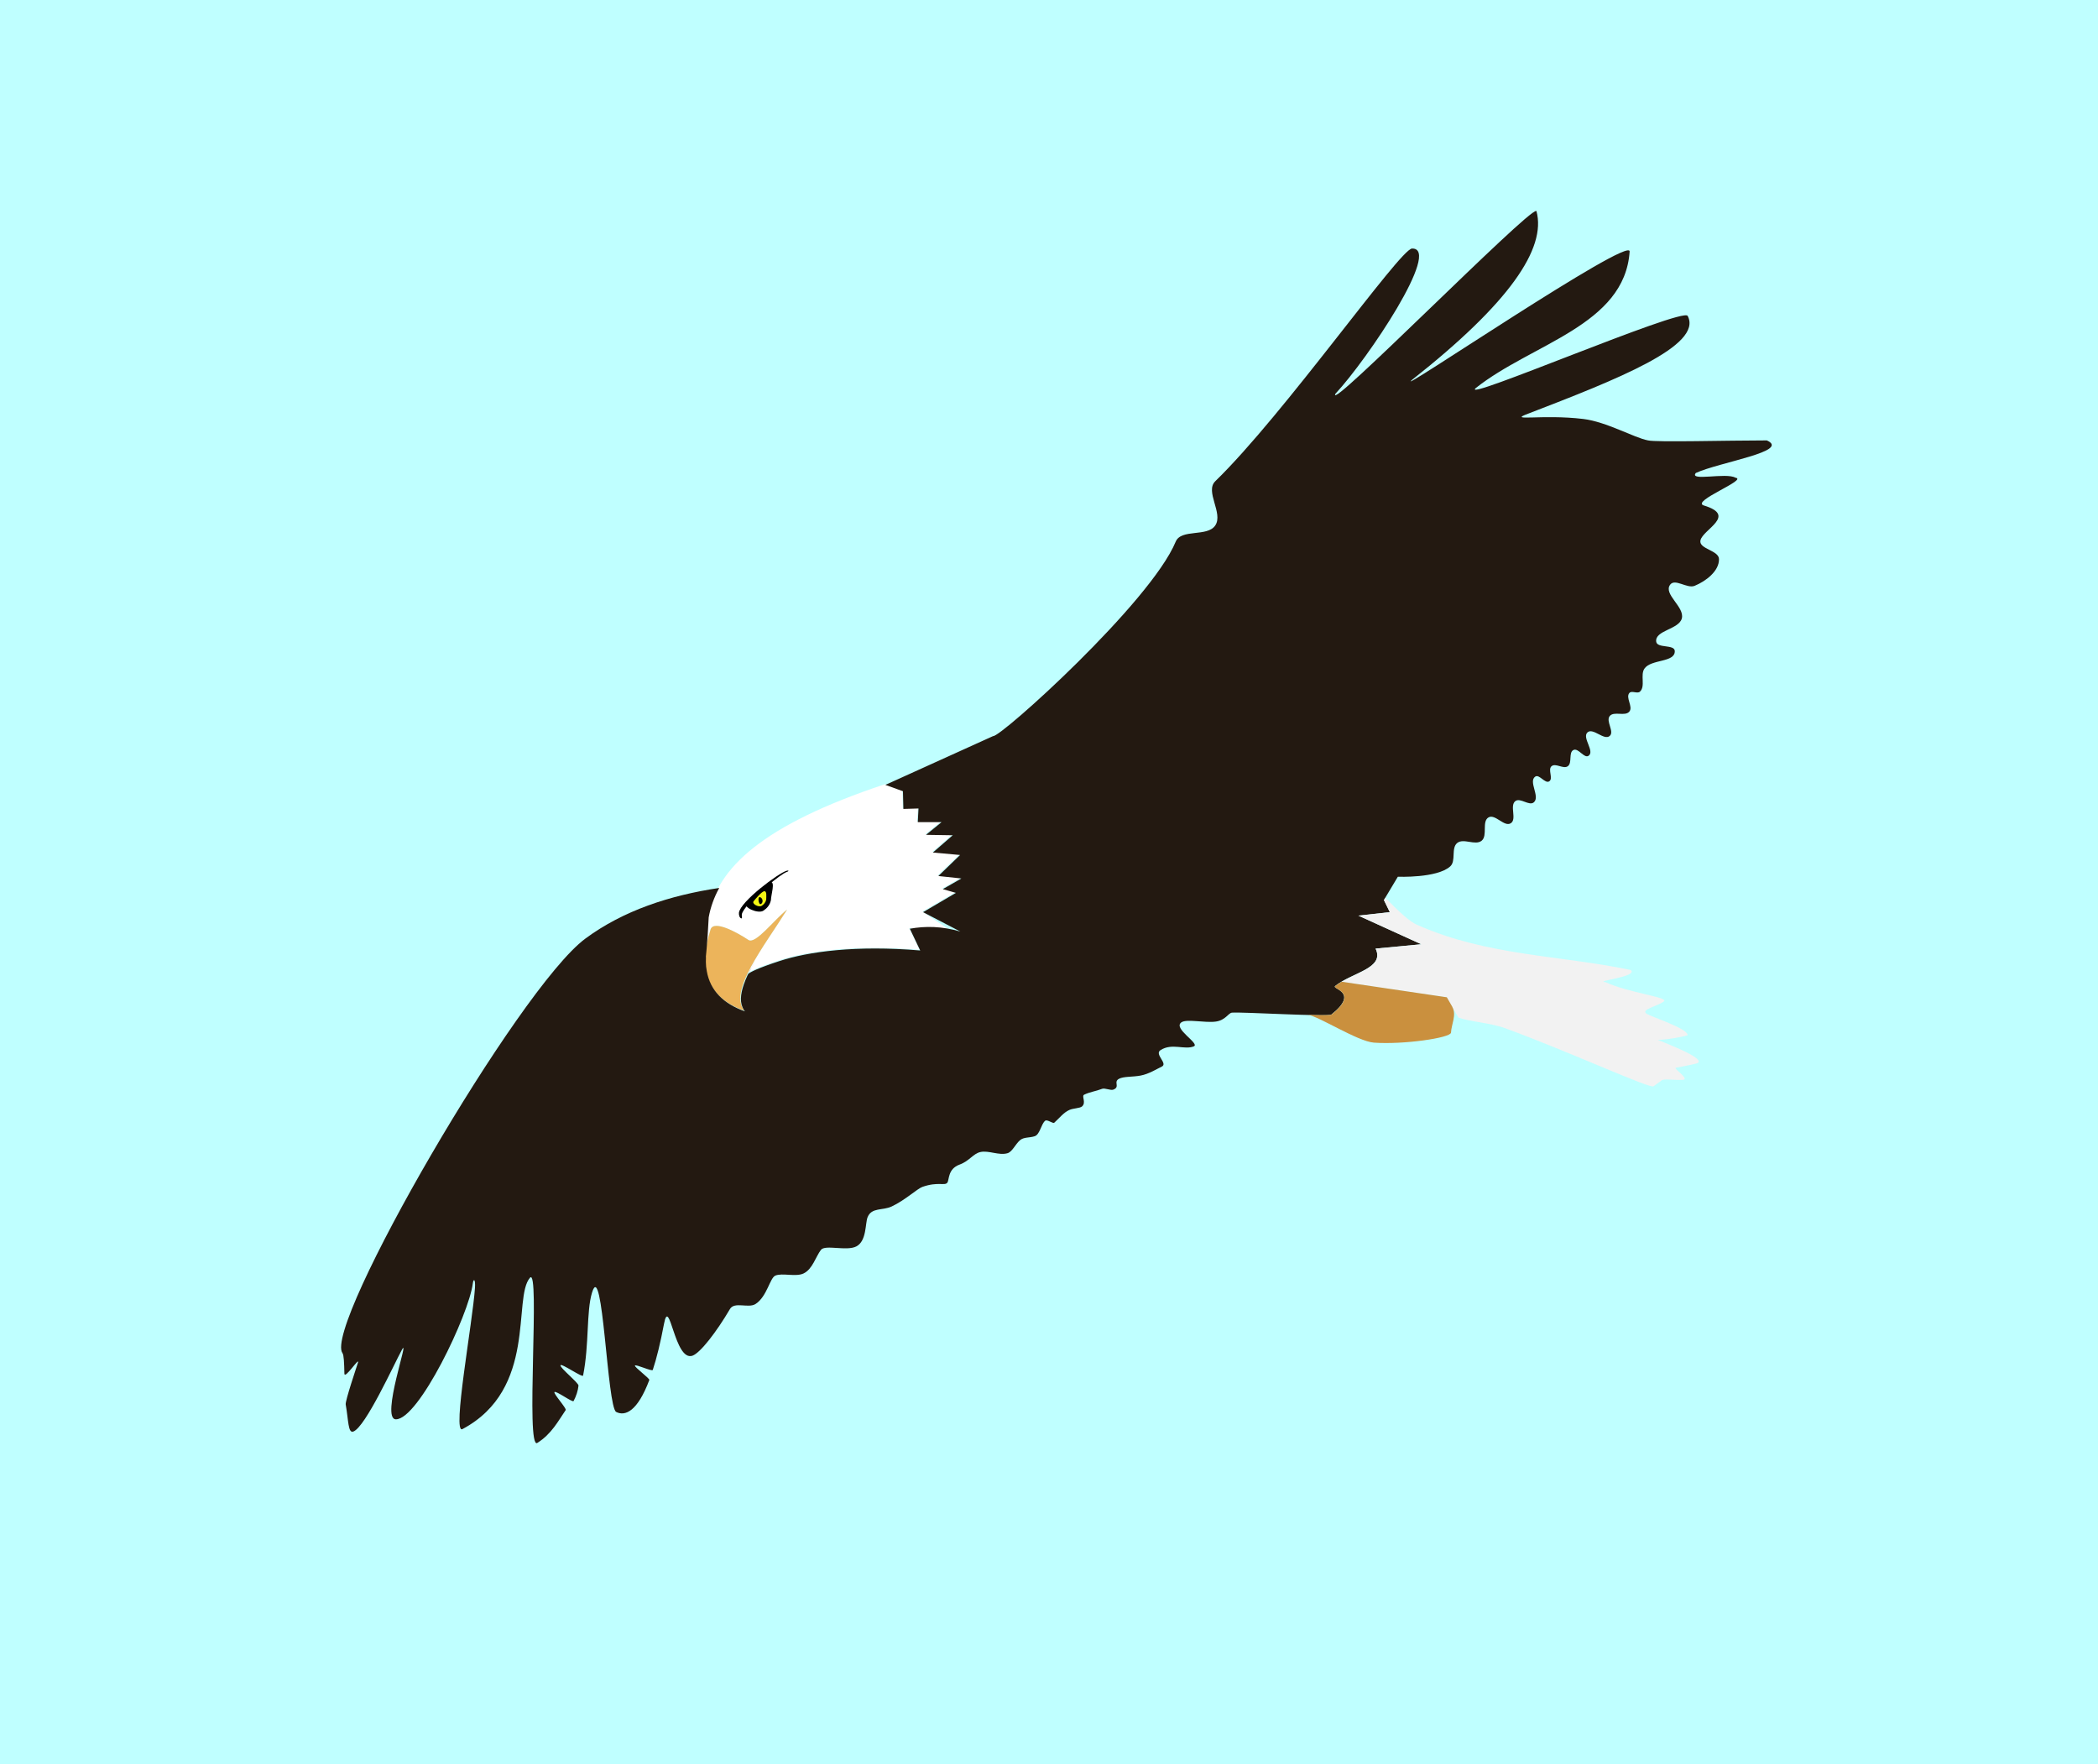
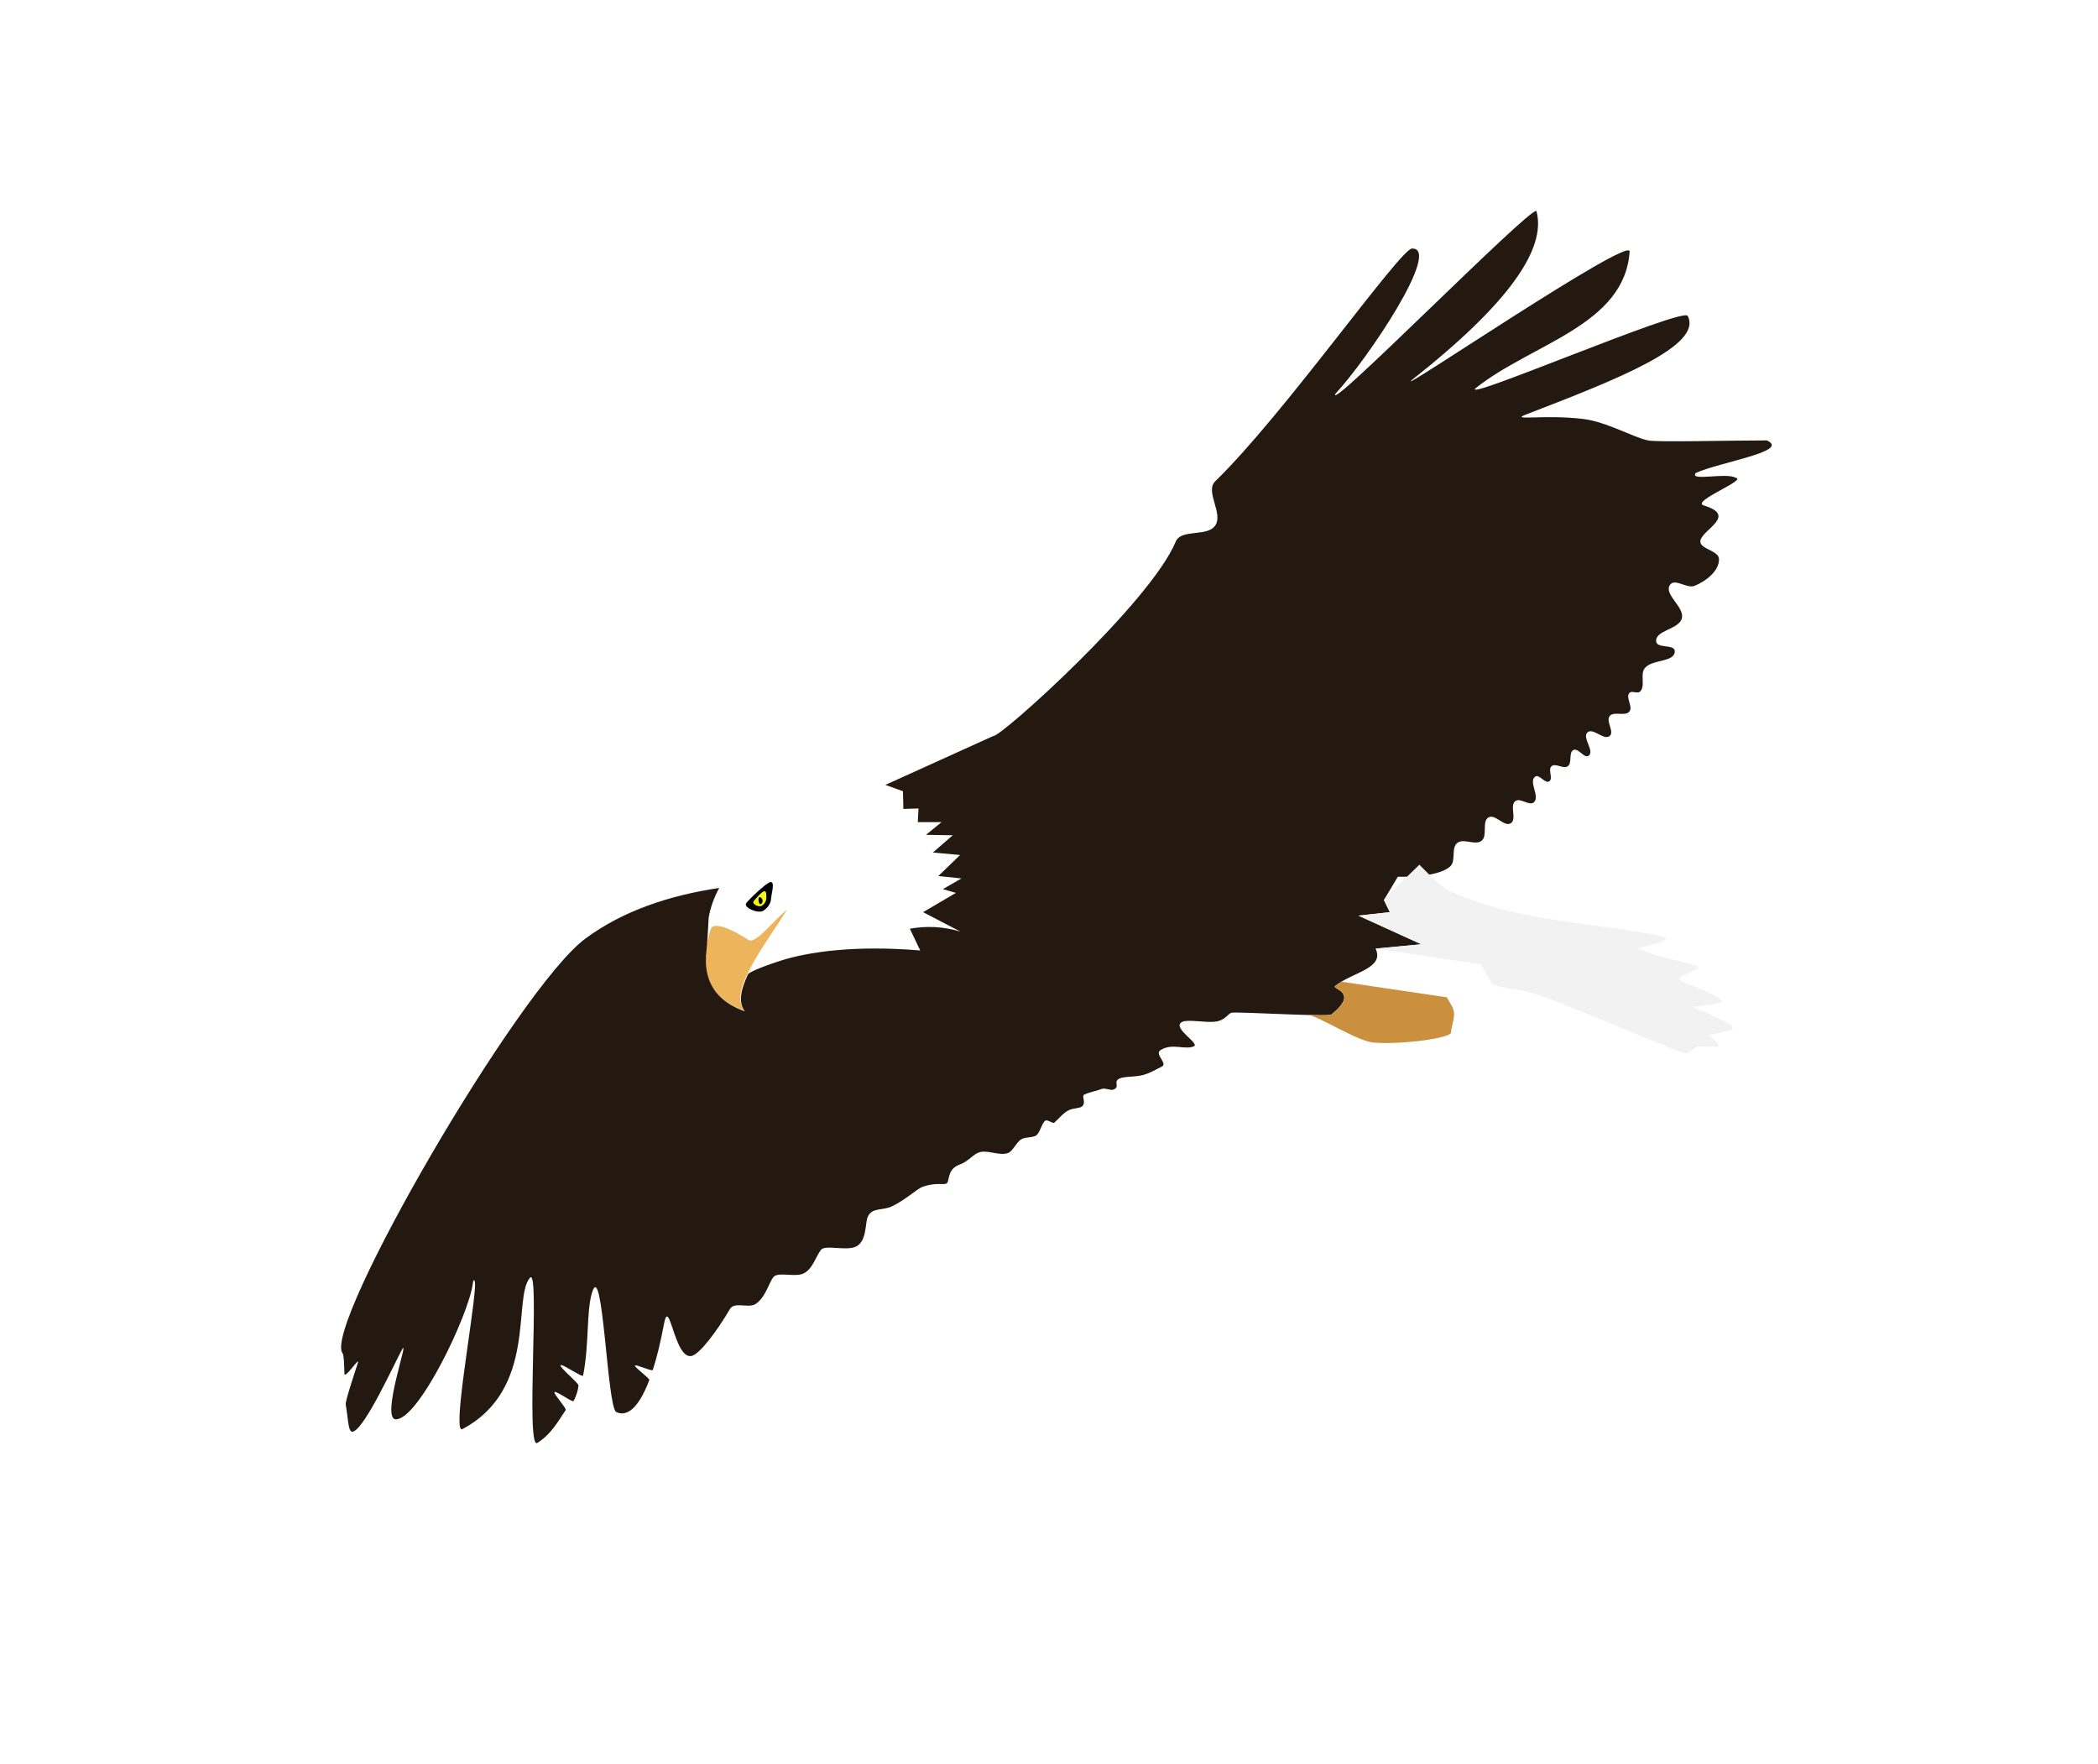
<svg xmlns="http://www.w3.org/2000/svg" version="1.0" viewBox="0 0 558.41 469.58">
  <defs>
    <filter id="b">
      <feGaussianBlur stdDeviation="0.075" />
    </filter>
    <filter id="a" x="-.239" y="-.207" width="1.477" height="1.413">
      <feGaussianBlur stdDeviation="0.095" />
    </filter>
    <filter id="d" x="-.103" y="-.09" width="1.207" height="1.179">
      <feGaussianBlur stdDeviation="0.024" />
    </filter>
    <filter id="c" x="-.214" y="-.123" width="1.427" height="1.246">
      <feGaussianBlur stdDeviation="0.016" />
    </filter>
  </defs>
  <g transform="translate(-91.429 -435.22)">
-     <rect x="91.429" y="435.22" width="558.41" height="469.58" color="#000000" fill="#0ff" opacity=".25" />
    <g transform="matrix(6.224 0 0 6.224 -2786.2 313.1)">
      <g transform="matrix(.197 0 0 .197 381.85 -54.555)" stroke-width="1px">
-         <path d="m600.66 546.77c-26.615 8.864-36.422 18.178-38.348 28.759-0.147 3.131-0.305 5.214-0.469 7 0.038-0.279 0.074-0.557 0.125-0.844 5e-3 -0.031 0.026-0.063 0.031-0.094 0.061-0.333 0.14-0.687 0.219-1.031 0.045-0.198 0.105-0.392 0.156-0.594 0.043-0.17 0.078-0.359 0.125-0.531 0.106-0.388 0.216-0.787 0.344-1.188 0.046-0.129 0.109-0.22 0.188-0.312 0.082-0.102 0.166-0.186 0.281-0.25 0.107-0.059 0.243-0.096 0.375-0.125 0.381-0.083 0.84-0.059 1.375 0.062 0.023 5e-3 0.039 0.026 0.062 0.031 0.384 0.091 0.792 0.211 1.219 0.375 0.415 0.159 0.822 0.358 1.25 0.562 9e-3 4e-3 0.022-4e-3 0.031 0 0.138 0.066 0.269 0.149 0.406 0.219 1.131 0.571 2.233 1.217 3.031 1.75 0.096 0.063 0.198 0.11 0.312 0.125 0.23 0.03 0.487-0.024 0.781-0.156 0.147-0.066 0.308-0.15 0.469-0.25 1.921-1.2 4.745-4.661 6.844-6.312-0.623 1.001-1.285 2.023-1.969 3.062-1.367 2.08-2.816 4.213-4.094 6.281-0.32 0.517-0.609 1.024-0.906 1.531-0.593 1.015-1.133 2.012-1.594 2.969 0.319-0.36 2.103-1.273 6.812-2.812 6.186-2.022 16.544-3.462 30.5-2.281l-2.25-4.719 8.688 0.344-5.812-3.938 7.125-4.188-2.844-0.812 4.031-2.312-5-0.531 4.719-4.562-5.906-0.531 4.312-3.75-5.812-0.094 3.375-2.75h-5.156l0.156-2.969-3.281 0.094-0.094-3.844-3.808-1.384zm-38.942 37.071c-0.01 0.092-0.021 0.222-0.031 0.312h0.031c9.6e-4 -0.02-1e-3 -0.042 0-0.062 4e-3 -0.085-6e-3 -0.164 0-0.25zm0.031 2.375c0.034 0.352 0.095 0.697 0.156 1.031-0.06-0.336-0.123-0.677-0.156-1.031zm0.188 1.25c0.069 0.341 0.152 0.677 0.25 1-0.096-0.322-0.182-0.66-0.25-1zm8.906 0.438c-0.441 0.924-0.798 1.814-1.062 2.656 0.263-0.839 0.624-1.736 1.062-2.656zm-1.062 2.656c-0.273 0.87-0.439 1.681-0.469 2.438 0.03-0.756 0.196-1.567 0.469-2.438zm-0.406 3.531c0.056 0.344 0.147 0.662 0.281 0.969-0.134-0.307-0.225-0.624-0.281-0.969zm0.281 0.969c0.134 0.307 0.312 0.609 0.531 0.875-0.219-0.267-0.397-0.568-0.531-0.875z" fill="#fff" />
        <path d="m570.18 595.93c-7.511-2.666-10.284-8.347-7.321-17.679 0.743-2.07 5.81 0.716 8.214 2.321 1.539 1.006 5.595-4.405 8.393-6.607-4.984 8.008-12.792 17.7-9.286 21.964z" fill="#ecb45b" />
      </g>
      <path d="m528.04 28.642c-0.382-0.064-8.987 8.679-8.59 7.82 1.388-1.489 4.569-6.246 3.276-6.213-0.519 0.029-5.475 7.1-8.412 9.951-0.452 0.439 0.351 1.367 0 1.89-0.339 0.507-1.46 0.132-1.693 0.696-1.076 2.598-7.495 8.38-7.808 8.313l-4.606 2.087 0.751 0.271 0.018 0.757 0.647-0.019-0.031 0.585h1.016l-0.665 0.542 1.145 0.018-0.85 0.739 1.164 0.105-0.93 0.899 0.985 0.105-0.794 0.456 0.56 0.16-1.404 0.825 1.594 0.829c-0.784-0.23-1.494-0.242-2.16-0.121l0.443 0.93c-2.75-0.233-4.791 0.051-6.01 0.45-0.928 0.303-1.28 0.483-1.342 0.554 0.091-0.189 0.197-0.385 0.314-0.585-0.175 0.3-0.333 0.591-0.443 0.862v0.006c-0.182 0.449-0.249 0.844-0.117 1.145 0.013 0.03 0.026 0.057 0.043 0.086 0 0.002-2e-3 0.005 0 0.006 0.017 0.028 0.041 0.055 0.062 0.08-0.925-0.328-1.484-0.889-1.632-1.712-0.012-0.066-0.024-0.134-0.031-0.203-0.012-0.129-0.013-0.265-6e-3 -0.406h-6e-3c2e-3 -0.018 4e-3 -0.043 6e-3 -0.062 6e-3 -0.084 0.013-0.171 0.025-0.259 0.032-0.352 0.063-0.762 0.092-1.379 0.078-0.429 0.225-0.847 0.45-1.256-2e-3 4e-4 -4e-3 -3.93e-4 -6e-3 0-2.096 0.313-4.094 0.962-5.721 2.167-2.864 2.122-11.237 16.589-10.382 17.728 0.056 0.074 0.071 0.424 0.08 0.874 6e-3 0.267 0.665-0.753 0.579-0.468-0.047 0.155-0.55 1.635-0.523 1.786 0.121 0.69 0.099 1.242 0.326 1.158 0.525-0.196 1.754-2.909 2.075-3.491 0.374-0.68-0.923 2.952-0.259 2.968 0.972 0.024 3.13-4.481 3.294-5.813 0.028-0.223 0.117-0.187 0.092 0.191-0.096 1.463-0.989 6.282-0.536 6.041 3.221-1.716 2.135-5.612 2.888-6.472 0.444-0.507-0.2 7.386 0.314 7.063 0.613-0.385 0.899-0.947 1.213-1.404 0.049-0.071-0.531-0.703-0.48-0.77 0.059-0.078 0.777 0.46 0.819 0.382 0.112-0.209 0.188-0.447 0.209-0.659 0.011-0.114-0.798-0.76-0.77-0.868 0.028-0.107 0.946 0.544 0.967 0.437 0.266-1.333 0.134-2.737 0.382-3.547 0.464-1.518 0.645 4.909 1.034 5.105 0.383 0.193 0.909-0.019 1.416-1.367 0.024-0.064-0.639-0.547-0.616-0.616 0.025-0.074 0.737 0.265 0.764 0.185 0.165-0.496 0.329-1.167 0.48-1.97 0.235-1.245 0.451 1.635 1.219 1.361 0.333-0.119 1.023-1.01 1.601-1.995 0.194-0.331 0.791-0.017 1.096-0.216 0.493-0.321 0.608-1.112 0.844-1.213 0.297-0.127 0.875 0.066 1.207-0.092 0.387-0.184 0.524-0.726 0.745-1.01 0.184-0.235 1.103 0.069 1.515-0.148 0.444-0.233 0.373-0.989 0.48-1.25 0.174-0.425 0.638-0.274 1.028-0.456 0.568-0.265 1.1-0.763 1.312-0.837 0.676-0.238 0.963-0.031 1.071-0.185 0.085-0.121 0.013-0.584 0.523-0.77 0.421-0.153 0.573-0.465 0.887-0.536 0.357-0.081 0.795 0.159 1.164 0.049 0.199-0.059 0.332-0.378 0.523-0.548 0.17-0.152 0.411-0.1 0.64-0.179 0.222-0.076 0.271-0.515 0.443-0.659 0.089-0.075 0.332 0.138 0.394 0.08 0.241-0.222 0.396-0.431 0.64-0.542 0.172-0.078 0.458-0.071 0.548-0.154 0.184-0.168-0.034-0.44 0.086-0.499 0.245-0.12 0.493-0.145 0.77-0.252 0.115-0.044 0.364 0.078 0.474 0.037 0.318-0.12-0.013-0.332 0.252-0.468 0.203-0.104 0.566-0.07 0.917-0.135 0.355-0.066 0.688-0.28 0.905-0.382 0.285-0.133-0.331-0.529-0.049-0.708 0.493-0.313 1.029 0.004 1.422-0.16 0.277-0.116-0.913-0.766-0.53-1.028 0.227-0.155 1.003 0.032 1.466-0.031 0.424-0.057 0.537-0.368 0.696-0.382 0.435-0.037 4.115 0.187 4.249 0.08 1.22-0.968 2e-3 -1.089 0.16-1.219 0.708-0.579 2.143-0.749 1.73-1.601l1.958-0.185-2.691-1.225 1.342-0.148-0.252-0.517 0.597-0.998s1.678 0.069 2.241-0.443c0.256-0.233 0.028-0.778 0.296-0.998 0.27-0.222 0.776 0.123 1.047-0.099 0.268-0.22-6e-3 -0.828 0.296-0.998 0.284-0.159 0.671 0.424 0.948 0.252 0.274-0.169-0.059-0.753 0.197-0.948 0.212-0.161 0.596 0.227 0.794 0.049 0.272-0.244-0.246-0.889 0.056-1.096 0.173-0.119 0.418 0.313 0.597 0.203 0.186-0.114-0.067-0.504 0.099-0.647 0.176-0.151 0.506 0.134 0.696 0 0.202-0.142 0.022-0.593 0.246-0.696 0.21-0.096 0.459 0.382 0.647 0.246 0.269-0.195-0.296-0.776-0.049-0.998 0.237-0.213 0.706 0.361 0.948 0.154 0.214-0.183-0.175-0.629 0-0.85 0.18-0.227 0.664 0.03 0.844-0.197 0.165-0.208-0.177-0.597 0-0.794 0.1-0.112 0.339 0.046 0.45-0.055 0.249-0.229-1.9e-4 -0.717 0.197-0.991 0.29-0.405 1.308-0.247 1.293-0.745-9e-3 -0.297-0.754-0.106-0.794-0.4-0.067-0.489 0.974-0.52 1.096-0.998 0.126-0.493-0.804-1.034-0.499-1.441 0.209-0.279 0.724 0.182 1.047 0.049 0.478-0.197 1.052-0.629 1.041-1.145-8e-3 -0.375-0.867-0.426-0.794-0.794 0.093-0.471 1.589-1.06 0.148-1.496-0.582-0.176 1.909-1.108 1.349-1.188-0.398-0.232-1.995 0.169-1.693-0.203 1.012-0.464 4.072-0.927 3.036-1.392-1.692 0-4.726 0.085-5.08 0-0.599-0.113-1.772-0.797-2.771-0.917-1.76-0.212-3.283 0.117-2.352-0.228 3.775-1.455 7.49-2.909 6.817-4.181-0.23-0.371-9.82 3.748-9.058 3.085 2.394-1.903 6.363-2.676 6.577-5.838 0.04-0.694-10.199 6.265-9.31 5.493 4.167-3.284 5.756-5.621 5.326-7.217-2e-3 -0.006-6e-3 -0.011-0.012-0.012l-2e-5 1.4e-5zm-32.008 29.902c-0.069 0.054-0.14 0.121-0.216 0.191 0.075-0.07 0.147-0.137 0.216-0.191zm-0.216 0.191c-0.075 0.07-0.156 0.143-0.234 0.222 0.079-0.079 0.159-0.151 0.234-0.222zm-0.708 0.696c-0.07 0.068-0.138 0.128-0.203 0.185 0.065-0.055 0.134-0.119 0.203-0.185zm-0.517 0.406c-0.058 0.026-0.109 0.037-0.154 0.031 0.044 0.006 0.098-0.006 0.154-0.031z" fill="#231911" stroke-width="1px" />
-       <path d="m521.59 58.014-0.062 0.099 0.252 0.517-1.342 0.148 2.691 1.225-1.958 0.185c0.364 0.752-0.709 0.977-1.453 1.416l4.495 0.665 0.499 0.868c0.531 0.187 1.354 0.217 2.02 0.462 2.822 1.039 6.173 2.59 6.324 2.475l0.339-0.246c0.081-0.087 0.535-0.016 0.8-0.025 0.575 0.042-0.337-0.497-0.179-0.523 0.308-0.051 0.874-0.179 0.874-0.179 0.607-0.185-1.758-1.026-1.644-1.016 0.267 0.023 1.273-0.16 1.268-0.203-0.031-0.301-1.6-0.79-1.767-0.917-0.242-0.184 0.521-0.325 0.751-0.523 0.209-0.18-1.472-0.352-2.494-0.819-0.529-0.045 1.44-0.235 1.071-0.523-3.033-0.633-6.124-0.603-9.095-1.915-0.362-0.14-0.869-0.638-1.392-1.17z" fill="#f2f2f2" stroke-width="1px" />
+       <path d="m521.59 58.014-0.062 0.099 0.252 0.517-1.342 0.148 2.691 1.225-1.958 0.185l4.495 0.665 0.499 0.868c0.531 0.187 1.354 0.217 2.02 0.462 2.822 1.039 6.173 2.59 6.324 2.475l0.339-0.246c0.081-0.087 0.535-0.016 0.8-0.025 0.575 0.042-0.337-0.497-0.179-0.523 0.308-0.051 0.874-0.179 0.874-0.179 0.607-0.185-1.758-1.026-1.644-1.016 0.267 0.023 1.273-0.16 1.268-0.203-0.031-0.301-1.6-0.79-1.767-0.917-0.242-0.184 0.521-0.325 0.751-0.523 0.209-0.18-1.472-0.352-2.494-0.819-0.529-0.045 1.44-0.235 1.071-0.523-3.033-0.633-6.124-0.603-9.095-1.915-0.362-0.14-0.869-0.638-1.392-1.17z" fill="#f2f2f2" stroke-width="1px" />
      <path d="m519.72 61.604c-0.099 0.058-0.194 0.117-0.277 0.185-0.159 0.13 1.06 0.251-0.16 1.219-0.042 0.034-0.48 0.026-1.016 0.012 0.451 0.041 2.131 1.138 2.833 1.188 1.256 0.09 3.261-0.2 3.294-0.425 0.019-0.369 0.248-0.758 0.056-1.102v-0.006l-0.234-0.406-4.495-0.665z" fill="#ca903e" stroke-width="1px" />
-       <path d="m496.05 56.85c-0.011-0.002-0.033-7.02e-4 -0.062 0.006-0.346 0.094-1.986 1.318-2.044 1.798-0.01 0.085 0.025 0.243 0.117 0.24 0.03-0.014-4e-3 -0.116 6e-3 -0.172 0.021-0.112 0.147-0.288 0.326-0.486 2e-3 -0.003 0.01-0.009 0.012-0.012 0.129-0.164 0.575-0.689 0.751-0.714 0.368-0.313 0.715-0.566 0.837-0.603 0.05-0.015 0.089-0.05 0.056-0.055z" filter="url(#b)" />
      <path d="m495.31 58.122c-0.044 0.203-0.168 0.343-0.32 0.443-0.223 0.147-0.881-0.136-0.73-0.33 0.118-0.152 0.853-0.867 1.032-0.893 0.218-0.031 0.019 0.559 0.019 0.779z" color="#000000" filter="url(#a)" />
      <path d="m495.11 58.094c-0.026 0.119-0.099 0.201-0.188 0.26-0.131 0.086-0.438-0.08-0.35-0.193 0.069-0.089 0.344-0.412 0.449-0.427 0.128-0.018 0.089 0.231 0.089 0.361z" color="#000000" fill="#f4f613" filter="url(#d)" />
      <path d="m494.82 57.984c0.144 0.003 0.198 0.261 0.035 0.305-0.065-0.021-0.113-0.266-0.035-0.305z" color="#000000" filter="url(#c)" />
    </g>
  </g>
</svg>